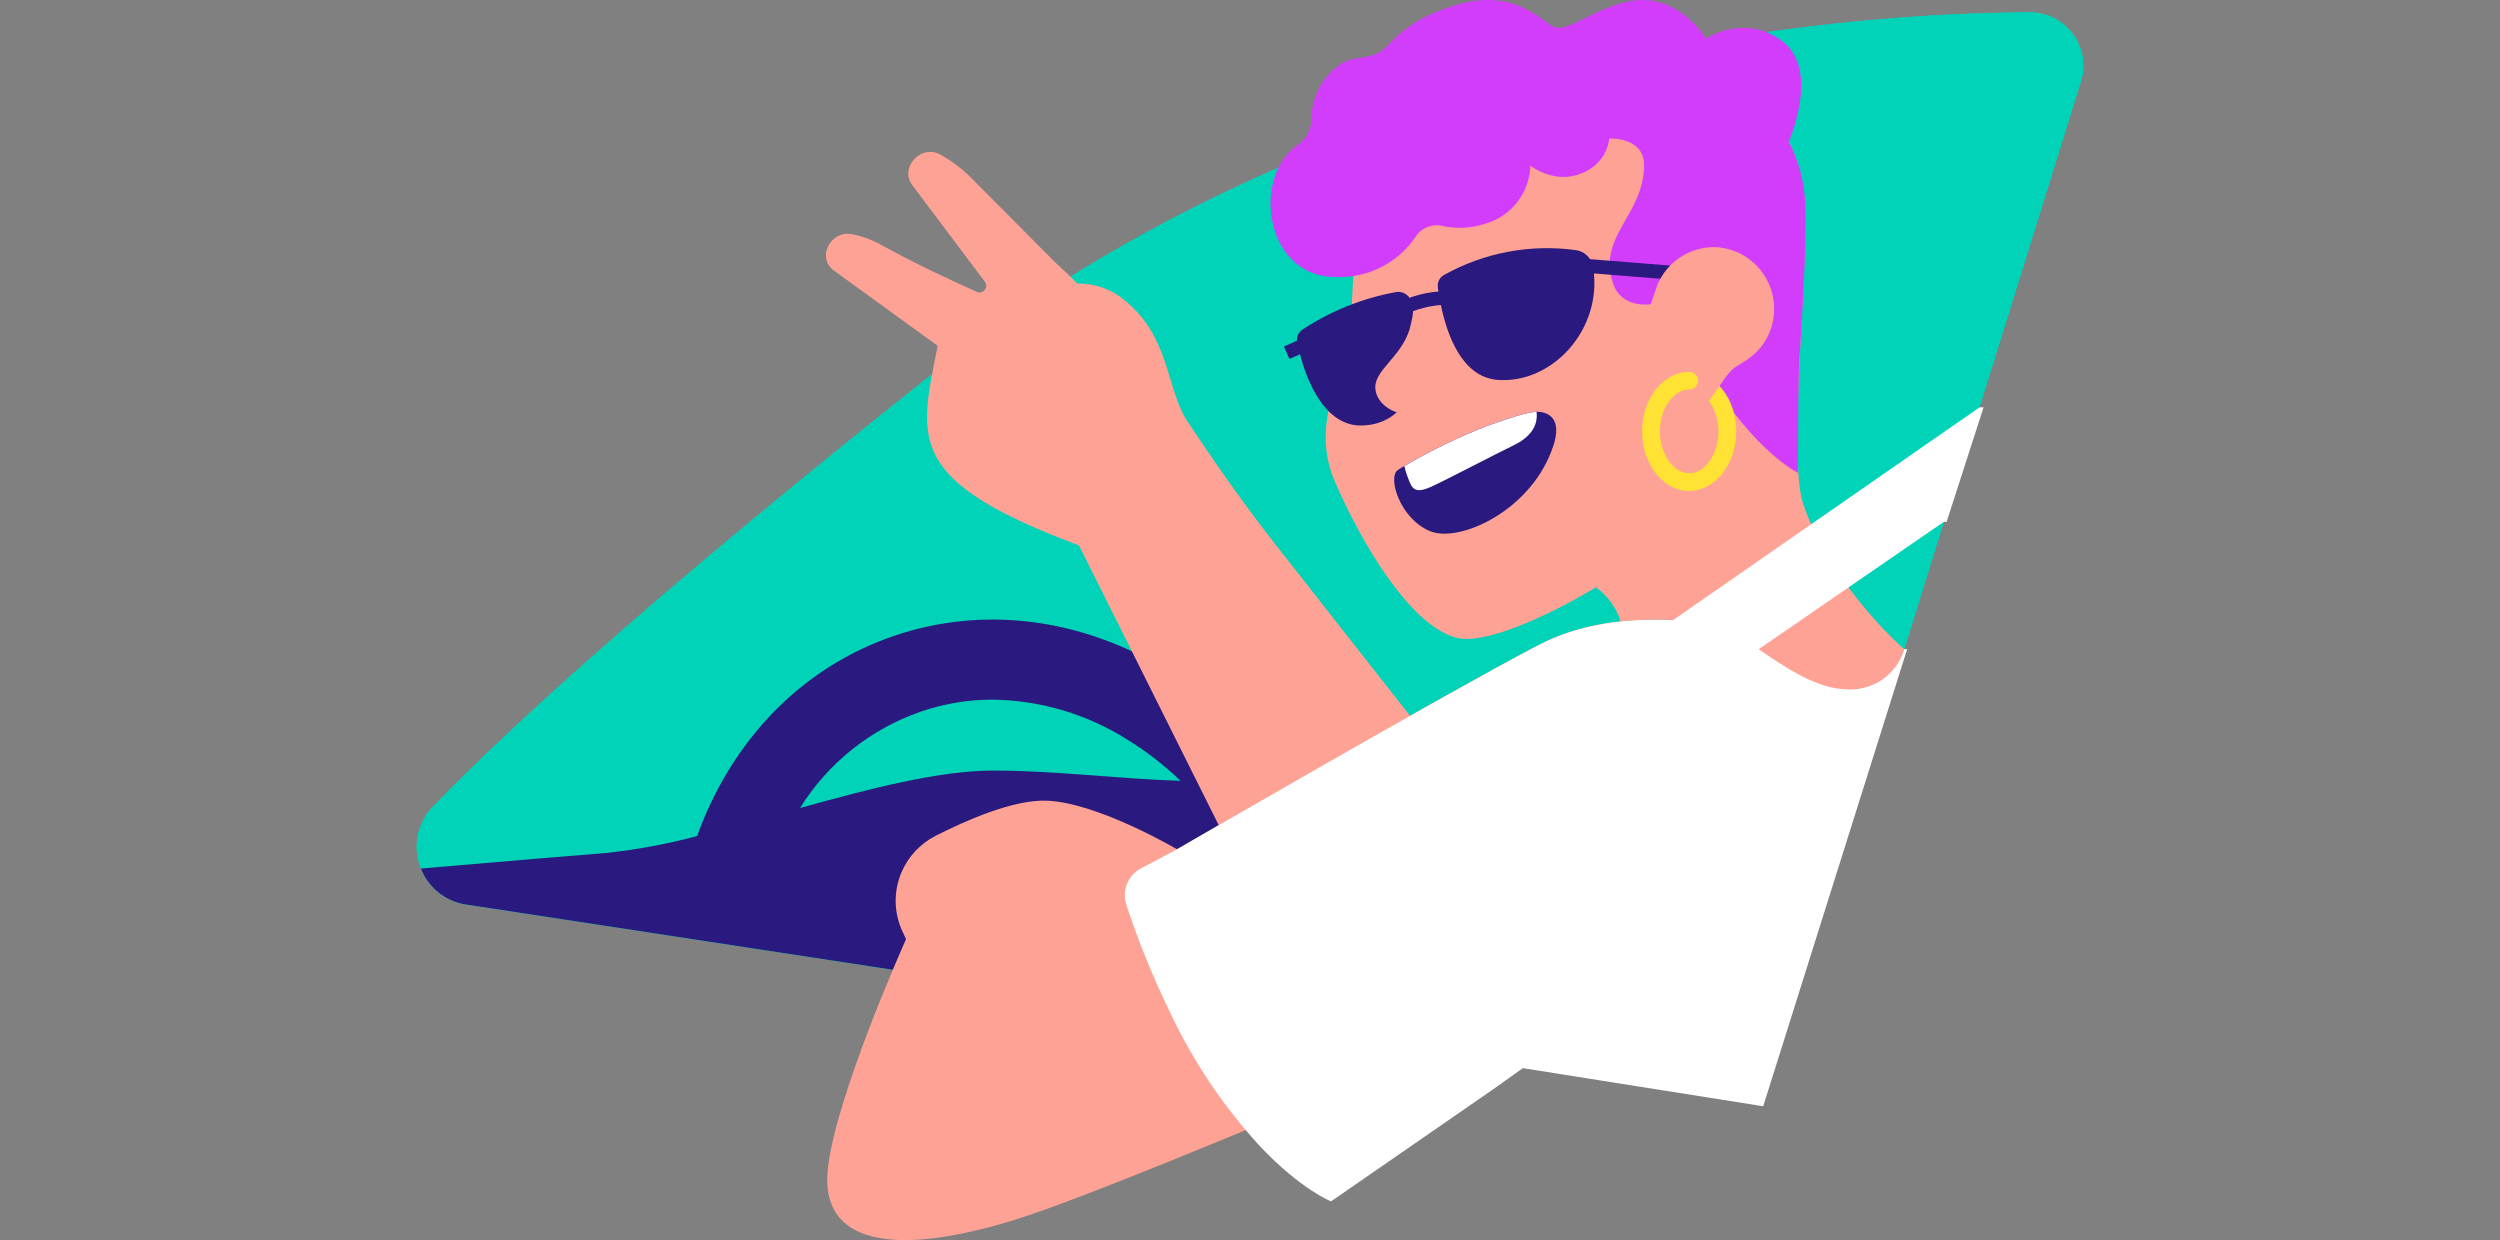
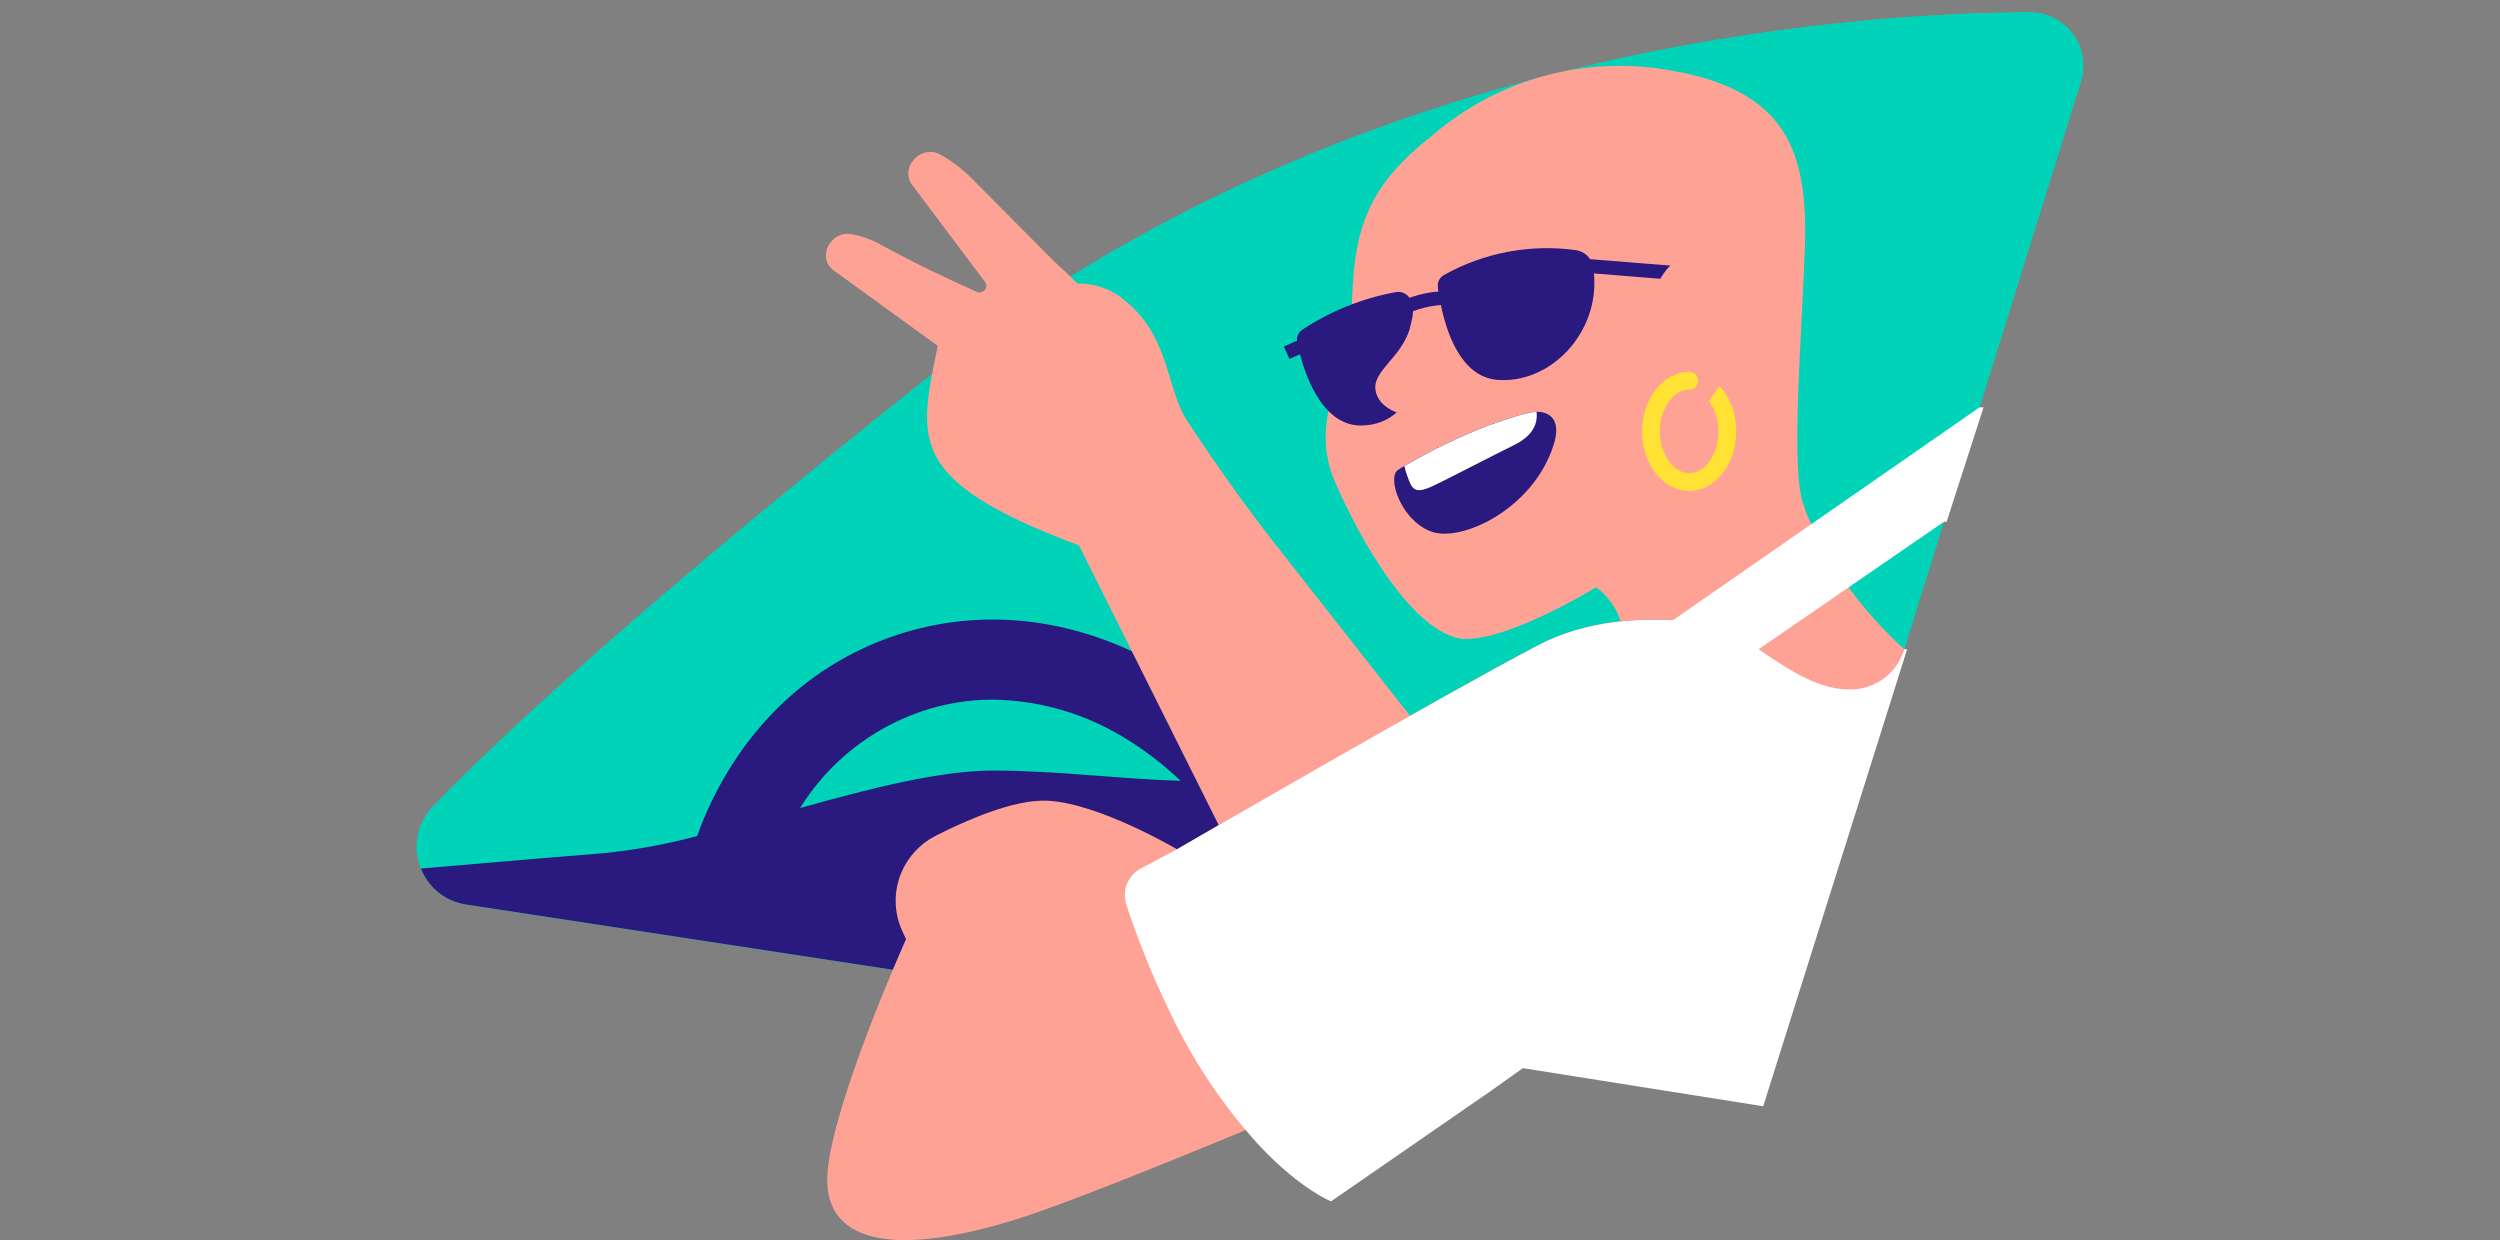
<svg xmlns="http://www.w3.org/2000/svg" width="504" height="250" viewBox="0 0 504 250" fill="none">
  <rect x="0" y="0" width="504" height="250" fill="#808080" stroke="none" />
  <g clip-path="url(#clip0_478_38850)">
    <path d="M419.519 16.395L361.514 202.844C359.832 208.258 356.249 212.89 351.42 215.896C346.592 218.902 340.838 220.082 335.207 219.221L267.151 208.824L94.06 182.367C92.016 182.076 90.088 181.249 88.472 179.971C86.856 178.694 85.61 177.012 84.863 175.098C84.003 172.991 83.78 170.679 84.22 168.448C84.661 166.216 85.747 164.161 87.345 162.534C101.932 147.447 130.969 120.619 187.996 75.344C270.984 9.509 372.034 2.652 409.123 2.487C410.821 2.474 412.497 2.86 414.016 3.612C415.535 4.365 416.855 5.463 417.867 6.818C418.88 8.173 419.557 9.746 419.844 11.41C420.132 13.074 420.02 14.782 419.519 16.395Z" fill="#00D3B8" />
    <path d="M419.519 16.395L399.072 82.065L391.889 105.135L383.892 130.824L361.514 202.79C359.842 208.214 356.264 212.858 351.435 215.875C346.605 218.892 340.845 220.079 335.207 219.221L309.783 215.339L307.508 214.983L267.165 208.824L235.825 204.038L94.06 182.367C92.016 182.076 90.088 181.249 88.472 179.971C86.856 178.694 85.61 177.012 84.863 175.098C84.003 172.991 83.78 170.679 84.22 168.448C84.661 166.216 85.747 164.161 87.345 162.534C101.932 147.447 130.969 120.619 187.996 75.344C270.984 9.509 372.034 2.652 409.123 2.487C410.821 2.474 412.497 2.86 414.016 3.612C415.535 4.365 416.855 5.463 417.867 6.818C418.88 8.173 419.557 9.746 419.844 11.41C420.132 13.074 420.02 14.782 419.519 16.395Z" fill="#00D3B8" />
    <path d="M271.881 181.092C270.542 177.289 268.963 173.573 267.151 169.969V155.348C264.394 155.883 261.636 156.294 258.879 156.624C252.432 147.876 244.306 140.487 234.971 134.884C217.502 124.502 198.088 122.129 180.289 128.177C162.489 134.226 148.577 147.942 141.186 166.787C140.966 167.377 140.759 167.953 140.552 168.542C134.387 170.195 128.098 171.351 121.746 171.999C115.886 172.438 101.974 173.631 84.864 175.099C85.611 177.013 86.856 178.695 88.472 179.972C90.088 181.249 92.017 182.076 94.06 182.368L267.151 208.825V181.092H271.881ZM161.289 162.892C166.914 153.832 175.502 146.974 185.611 143.47C190.259 141.873 195.142 141.052 200.06 141.043C209.461 141.161 218.653 143.816 226.657 148.723C230.754 151.191 234.56 154.108 238.004 157.419C225.126 157.008 213.034 155.348 200.157 155.348C189.347 155.348 175.297 158.996 161.289 162.892Z" fill="#2A197E" />
    <path d="M249.366 177.594C249.145 177.745 251.185 177.91 251.53 178.074L250.758 176.538L249.366 177.594Z" fill="#FFA296" />
    <path d="M257.072 109.689C250.716 101.569 244.801 93.148 239.148 84.562C235.108 78.061 235.798 67.884 226.739 60.546C224.089 58.293 220.697 57.092 217.212 57.172C215.75 55.704 214.22 54.251 212.593 52.769C212.593 52.769 208.346 48.517 196.489 36.571C194.439 34.38 192.052 32.528 189.416 31.085C185.555 29.11 181.336 33.828 183.9 37.298L198.667 56.953C198.792 57.189 198.845 57.457 198.819 57.723C198.794 57.989 198.69 58.242 198.522 58.451C198.353 58.659 198.127 58.814 197.871 58.896C197.615 58.979 197.341 58.985 197.082 58.914C192.311 56.788 184.59 53.208 177.861 49.491C175.946 48.389 173.858 47.615 171.685 47.201C167.341 46.446 164.611 52.001 168.086 54.525L189.043 69.722C185.279 88.498 182.356 96.81 217.515 109.95L250.757 176.484C263.056 167.212 275.396 157.995 287.984 149.053L257.072 109.689Z" fill="#FFA296" />
    <path d="M237.287 171.217C237.287 171.217 221.527 161.918 211.187 161.424C204.293 161.095 194.448 165.539 188.561 168.529C185.442 170.138 182.999 172.797 181.667 176.031V176.031C180.895 177.911 180.522 179.929 180.571 181.959C180.621 183.989 181.093 185.987 181.957 187.826L182.66 189.335C182.66 189.335 168.362 221.142 166.873 235.831C165.384 250.52 179.682 253.661 204.789 245.843C229.897 238.025 332.808 192.942 332.808 192.942L355.462 128.081C355.462 128.081 329.858 119.742 310.155 130.029C290.452 140.316 237.287 171.217 237.287 171.217Z" fill="#FFA296" />
    <path d="M361.515 202.845C359.832 208.259 356.25 212.891 351.421 215.897C346.592 218.903 340.838 220.083 335.208 219.221L309.783 215.34L307.508 214.983L300.78 219.77L268.337 242.195C268.337 242.195 262.285 239.808 254.136 231.222C246.678 223.128 240.508 213.947 235.84 203.997C232.438 197.003 229.509 189.79 227.071 182.409C226.617 181.042 226.659 179.561 227.191 178.222C227.722 176.884 228.71 175.773 229.98 175.085L237.287 171.217C237.287 171.217 290.467 140.357 310.156 130.07C329.845 119.783 355.462 128.122 355.462 128.122C364.813 130.045 374.344 130.964 383.893 130.865H384.485L355.462 223.021L305.992 215.175" fill="white" />
    <path d="M383.905 130.879C383.171 133.389 381.583 135.568 379.412 137.041C377.242 138.515 374.624 139.192 372.007 138.958C366.119 138.766 359.804 134.5 354.551 130.893C351.049 128.465 348.002 126.339 345.893 125.914L337.937 125.037C334.201 124.805 330.452 124.878 326.728 125.256C325.84 122.507 324.103 120.107 321.764 118.398C311.134 124.776 299.125 129.864 293.844 128.63C284.468 126.422 274.541 109.648 269.109 97.084C263.676 84.521 271.866 74.659 272.404 64.414C272.942 54.168 272.321 43.223 282.662 32.703C284.603 30.737 286.676 28.904 288.866 27.217C295.433 21.57 303.198 17.473 311.581 15.233C319.964 12.994 328.748 12.669 337.275 14.283C360.425 18.398 364.52 30.934 363.858 50.04C363.196 69.145 360.783 95.918 363.858 102.488V102.612C370.09 119.098 383.905 130.879 383.905 130.879Z" fill="#FFA296" />
-     <path d="M363.886 40.26C363.619 36.183 362.506 32.204 360.619 28.575C360.619 28.575 367.003 14.146 359.364 8.344C351.726 2.543 343.936 7.768 343.936 7.768C343.936 7.768 339.372 0.183 331.527 0.005C323.681 -0.173 316.553 6.561 313.478 5.491C310.404 4.422 304.737 -4.151 289.35 2.515C285.603 4.004 282.262 6.354 279.602 9.373C276.045 12.692 273.246 10.621 269.62 13.364C267.992 14.629 266.676 16.246 265.77 18.093C264.865 19.939 264.394 21.967 264.394 24.021C264.371 24.917 264.166 25.8 263.792 26.615C263.418 27.431 262.881 28.163 262.216 28.767C261.857 29.027 261.485 29.288 261.113 29.576C252.399 36.242 255.087 56.116 269.62 55.855C272.746 55.935 275.84 55.221 278.612 53.781C281.384 52.342 283.741 50.223 285.462 47.626C286.061 46.744 286.925 46.074 287.931 45.712C288.937 45.35 290.032 45.314 291.06 45.609C293.774 46.163 296.586 46.007 299.222 45.157C301.836 44.457 304.153 42.936 305.827 40.821C307.502 38.705 308.444 36.108 308.515 33.416C308.515 33.416 313.465 37.243 318.842 34.939C320.333 34.396 321.644 33.454 322.632 32.218C323.619 30.981 324.245 29.497 324.44 27.93C324.44 27.93 331.513 27.546 331.444 33.416C331.334 43.415 321.93 47.681 325.212 57.213C326.977 62.329 332.85 61.328 332.85 61.328L334.077 64.427L336.228 56.76L344.308 75.688C354.125 91.378 362.466 95.329 362.466 95.329C362.466 95.329 362.466 77.731 362.728 73.15C362.99 68.569 364.452 47.365 363.886 40.26Z" fill="#D23DFB" />
    <path d="M399.072 82.121L303.22 148.669L314.567 158.393L391.889 105.19H392.44L399.886 82.121H399.072Z" fill="white" />
    <path d="M340.543 98.977C340.068 98.977 339.612 98.789 339.276 98.455C338.94 98.12 338.751 97.667 338.751 97.194C338.751 96.721 338.94 96.267 339.276 95.933C339.612 95.599 340.068 95.411 340.543 95.411C343.742 95.411 346.445 91.543 346.445 86.976C346.445 82.409 343.687 78.541 340.543 78.541C340.068 78.541 339.612 78.353 339.276 78.018C338.94 77.684 338.751 77.231 338.751 76.758C338.751 76.285 338.94 75.831 339.276 75.497C339.612 75.162 340.068 74.975 340.543 74.975C345.769 74.975 350.029 80.365 350.029 86.976C350.029 93.587 345.769 98.977 340.543 98.977Z" fill="#FFE234" />
    <path d="M284.482 60.669C284.274 60.082 283.871 59.583 283.34 59.254C282.808 58.925 282.181 58.786 281.559 58.859C274.726 60.084 268.22 62.699 262.449 66.539C262.118 66.784 261.855 67.109 261.686 67.484C261.517 67.859 261.448 68.27 261.484 68.679L258.837 69.859L259.954 72.355L262.091 71.422C263.47 76.785 267.041 85.782 274.307 85.782C285.254 85.782 288.563 72.657 284.482 60.669Z" fill="#2A197E" />
    <path d="M294.092 83.437L292.093 62.699L285.075 61.945C285.075 62.205 284.978 62.466 284.937 62.727L284.882 62.315C284.875 62.904 284.82 63.491 284.716 64.071C284.551 64.866 284.372 65.634 284.179 66.375C282.359 72.204 276.83 74.7 277.285 78.527C277.74 82.354 283.089 85.248 291.073 83.163C292.024 83.245 293.003 83.327 294.092 83.437Z" fill="#FFA296" />
    <path d="M342.502 54.004L320.565 52.248C320.243 51.758 319.82 51.341 319.323 51.026C318.826 50.712 318.267 50.506 317.684 50.424C308.499 49.162 299.152 50.93 291.073 55.458C290.657 55.695 290.321 56.05 290.108 56.477C289.894 56.904 289.813 57.385 289.874 57.858C289.874 58.132 289.915 58.434 289.998 58.763C286.534 59.038 283.185 60.124 280.222 61.931L281.767 64.236C284.421 62.668 287.403 61.73 290.48 61.492C291.68 67.294 294.617 75.949 301.828 76.58C312.651 77.457 322.509 66.979 321.337 55.128L342.281 56.802L342.502 54.004Z" fill="#2A197E" />
    <path d="M313.188 89.76C309.052 102.694 294.437 109.524 288.37 107.11C282.304 104.696 279.656 96.261 281.793 94.766C282.097 94.561 282.538 94.272 283.103 93.943C288.45 90.812 294.038 88.106 299.814 85.851C304.212 84.301 307.673 83.108 309.755 83.012C312.264 82.985 314.912 84.48 313.188 89.76Z" fill="#2A197E" />
    <path d="M305.178 89.76C301.607 91.475 290.397 97.345 288.288 98.236C286.178 99.128 285.213 99.004 284.496 97.852C283.894 96.609 283.431 95.302 283.117 93.957C288.464 90.826 294.052 88.12 299.828 85.865C304.226 84.315 307.687 83.122 309.769 83.026C310.127 86.03 308.321 88.224 305.178 89.76Z" fill="white" />
-     <path d="M355.462 128.081L354.552 130.893C351.05 128.465 348.003 126.339 345.893 125.914C349.13 126.413 352.327 127.137 355.462 128.081Z" fill="white" />
    <path d="M334.243 57.186C335.19 55.044 336.731 53.215 338.683 51.911C340.636 50.607 342.922 49.882 345.273 49.82C347.408 49.82 349.507 50.368 351.367 51.411C353.947 52.894 355.917 55.238 356.926 58.027C357.936 60.816 357.92 63.871 356.882 66.649C355.984 69.016 354.376 71.051 352.277 72.478L349.795 74.042C346.679 76.154 344.625 83.808 338.889 83.862C333.153 83.917 331.775 78.239 331.775 78.239L331.458 65.264L334.215 57.186" fill="#FFA296" />
    <path d="M340.543 98.977C335.303 98.977 331.043 93.587 331.043 86.976C331.043 80.365 335.303 74.975 340.543 74.975C341.018 74.975 341.474 75.162 341.81 75.497C342.146 75.831 342.335 76.285 342.335 76.758C342.335 77.231 342.146 77.684 341.81 78.018C341.474 78.353 341.018 78.541 340.543 78.541C337.33 78.541 334.628 82.409 334.628 86.976C334.628 91.543 337.385 95.411 340.543 95.411C341.018 95.411 341.474 95.599 341.81 95.933C342.146 96.267 342.335 96.721 342.335 97.194C342.335 97.428 342.289 97.66 342.199 97.876C342.109 98.093 341.977 98.289 341.81 98.455C341.644 98.62 341.446 98.751 341.229 98.841C341.011 98.931 340.778 98.977 340.543 98.977V98.977Z" fill="#FFE234" />
  </g>
  <defs>
    <clipPath id="clip0_478_38850">
      <rect width="504" height="250" fill="white" />
    </clipPath>
  </defs>
</svg>